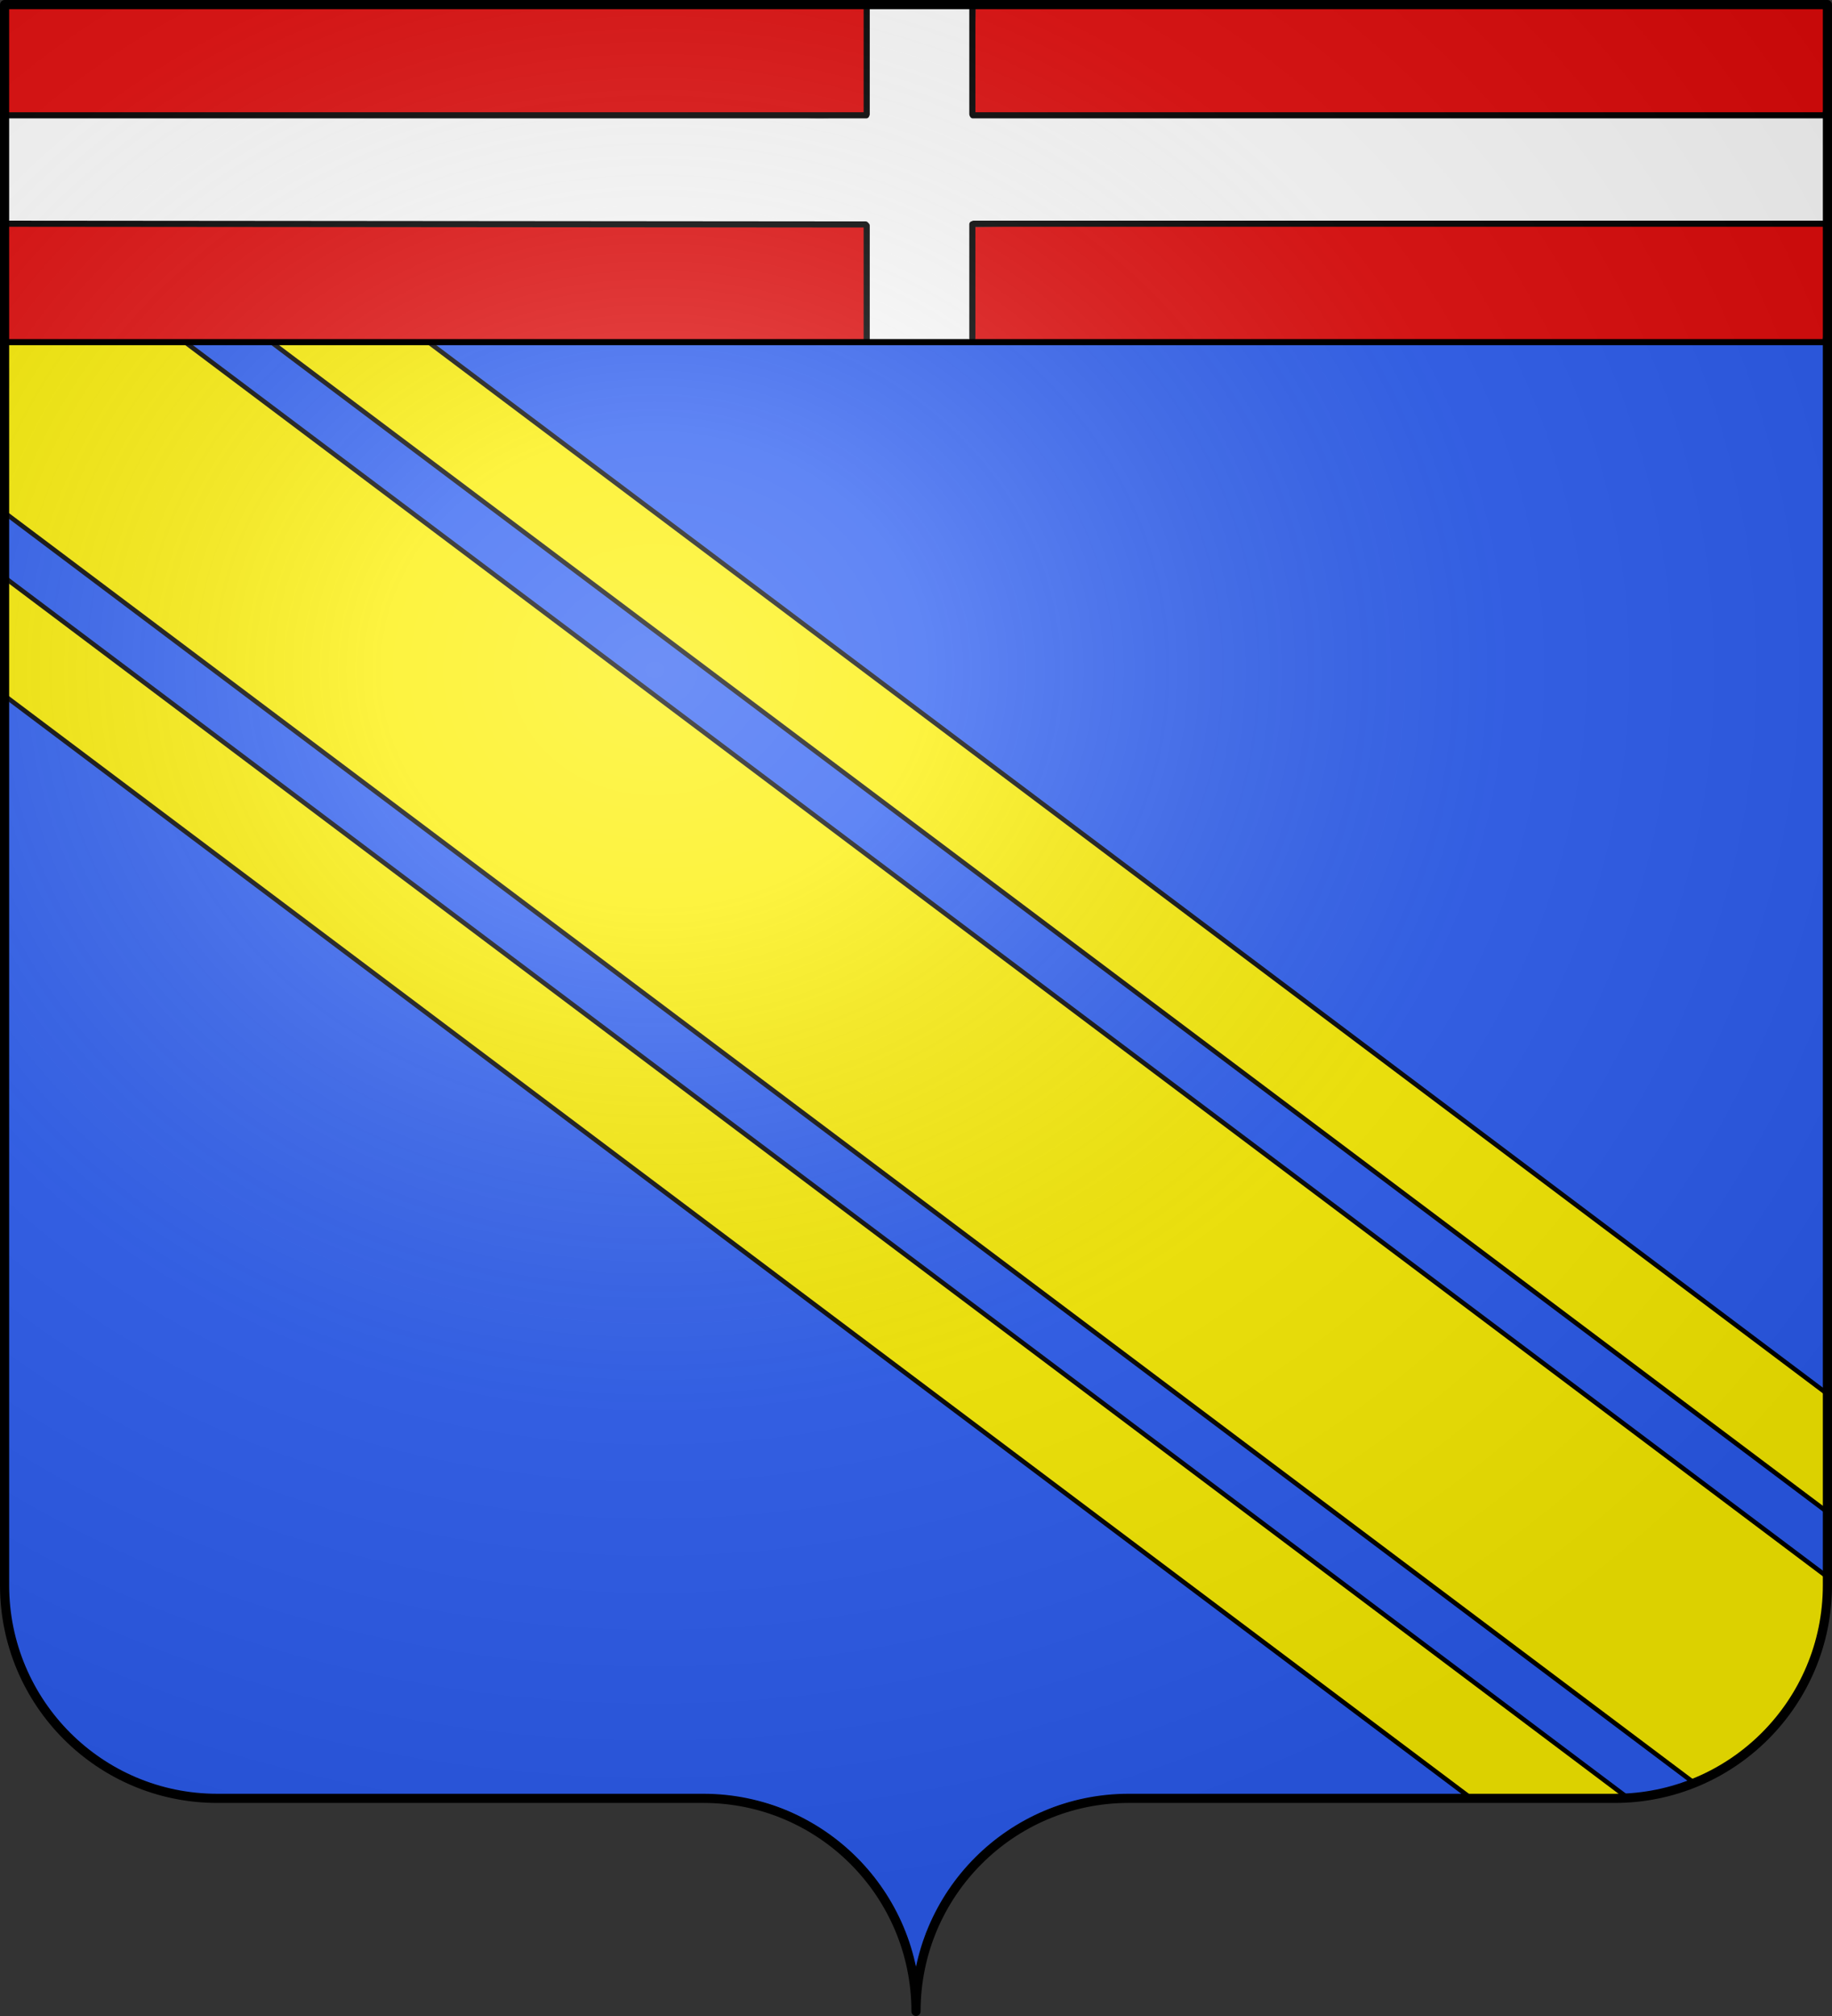
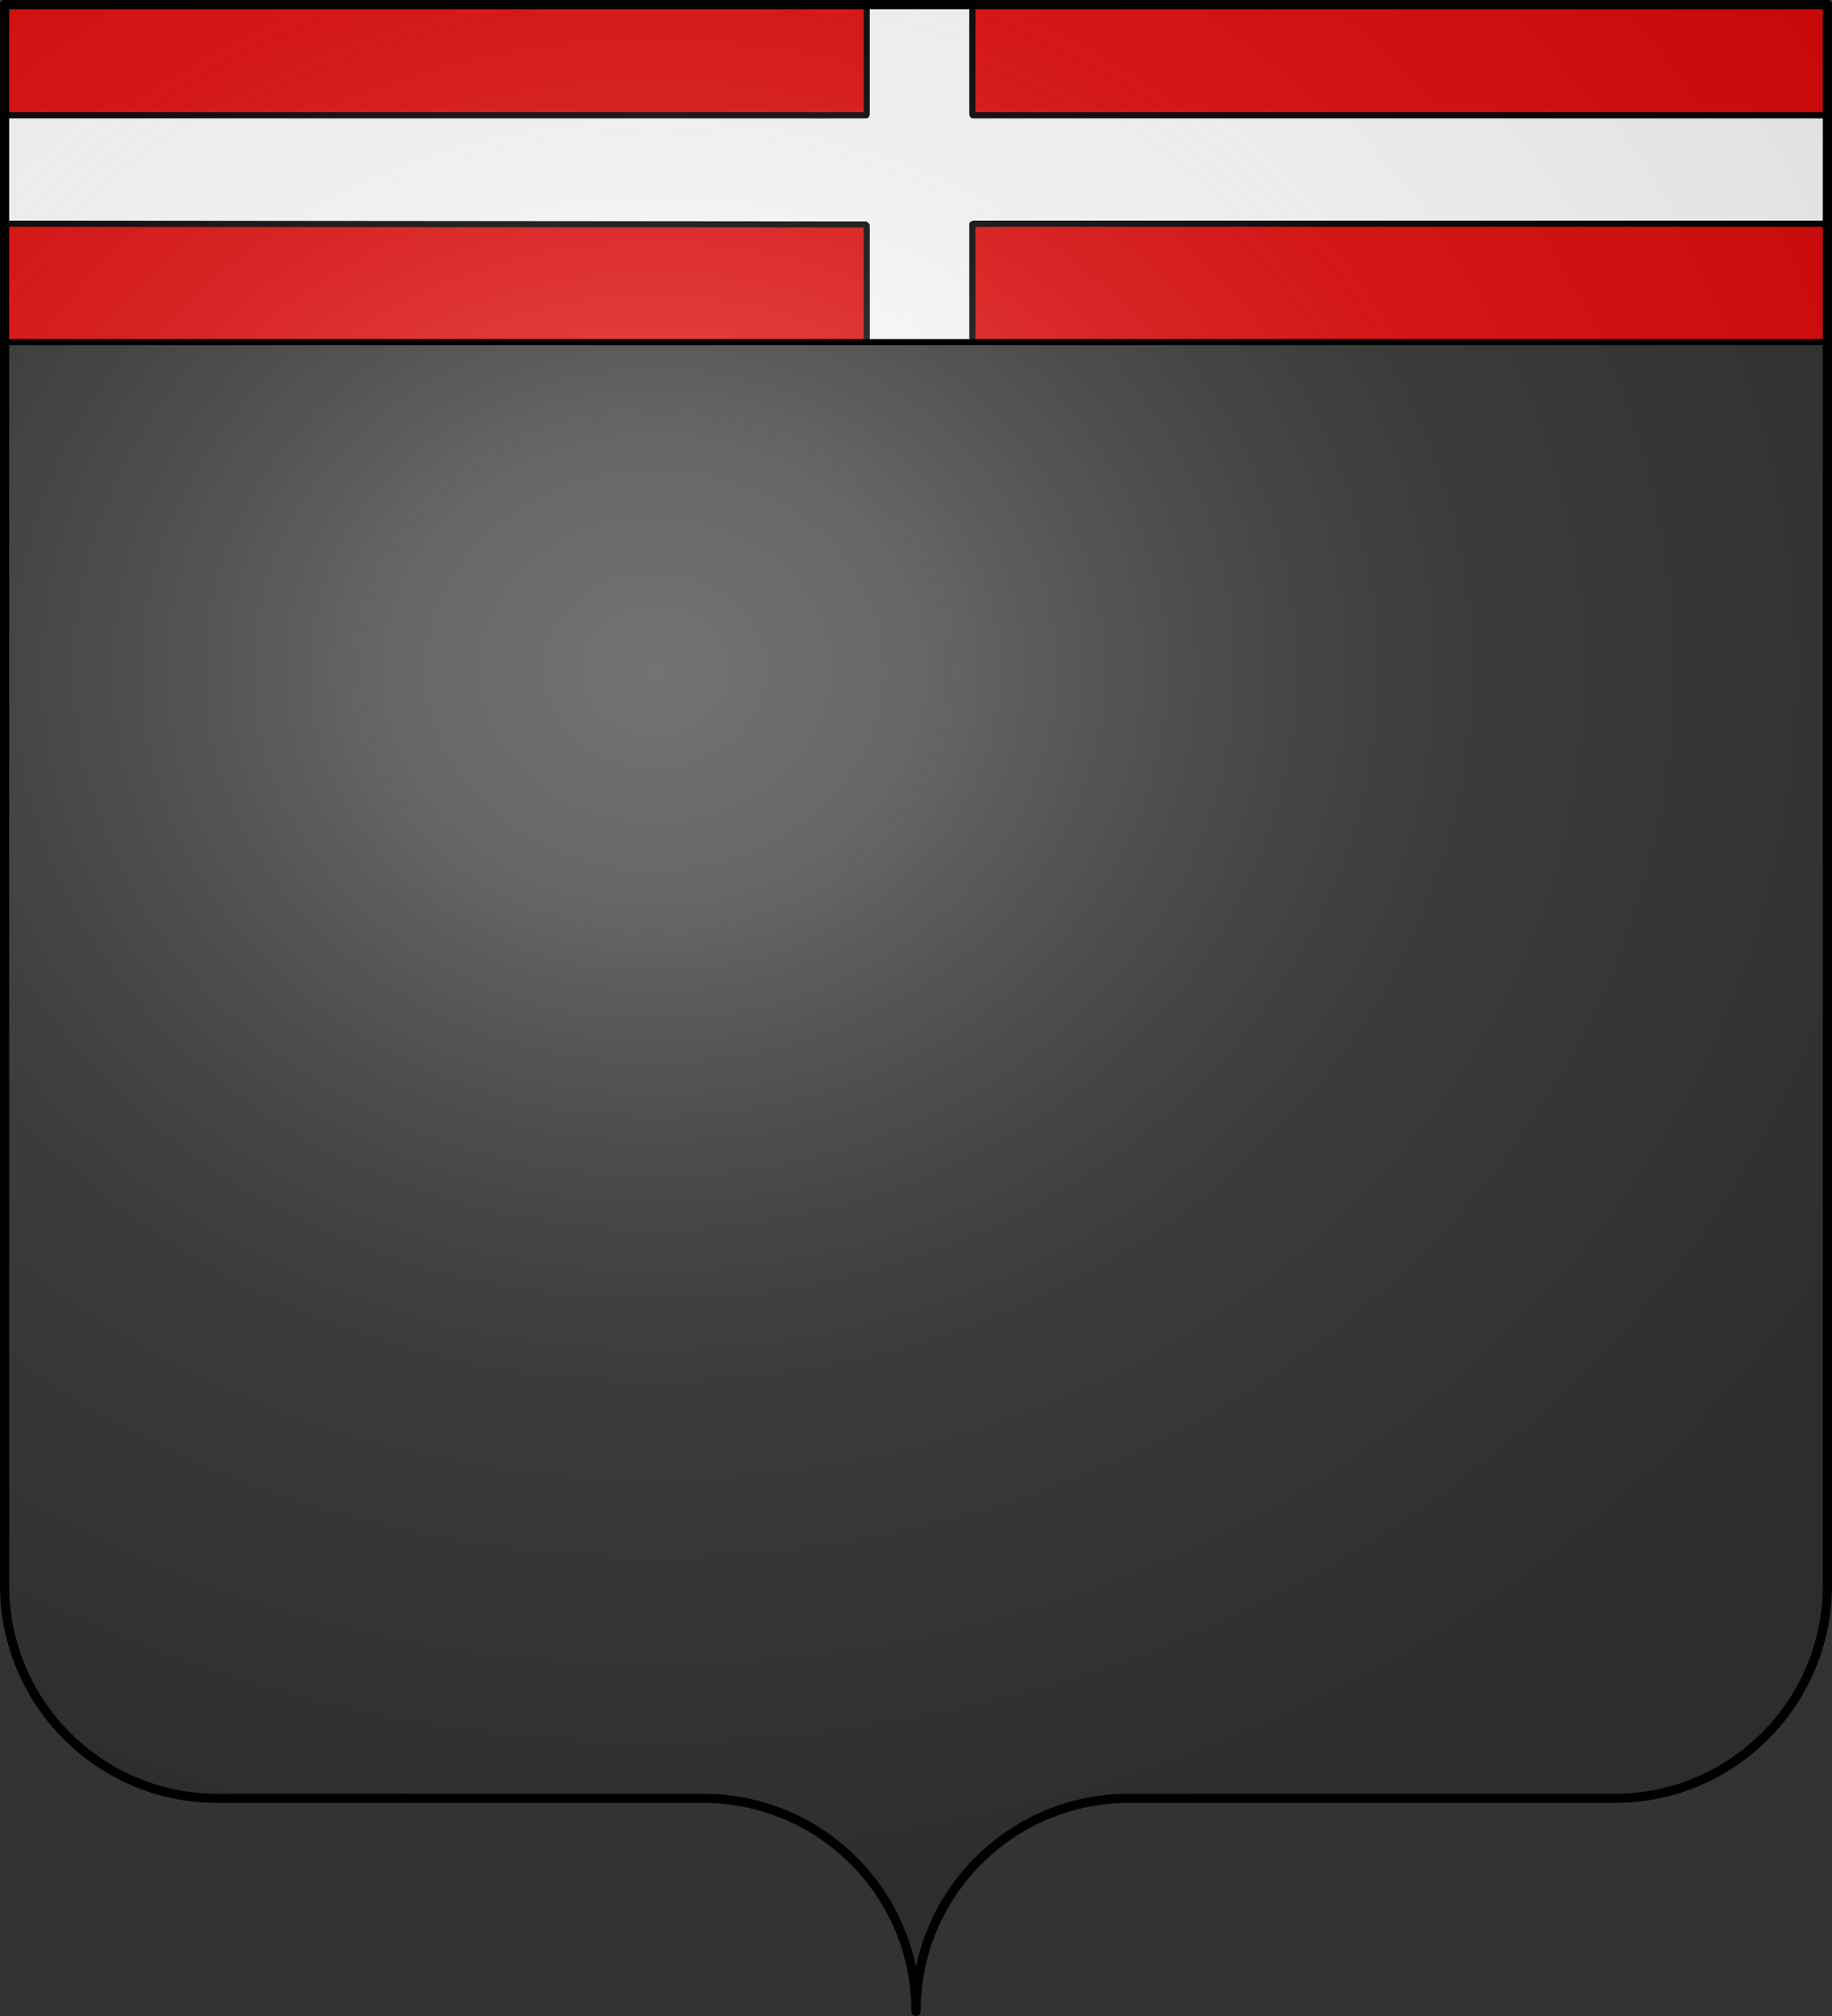
<svg xmlns="http://www.w3.org/2000/svg" xmlns:ns1="http://sodipodi.sourceforge.net/DTD/sodipodi-0.dtd" xmlns:ns2="http://www.inkscape.org/namespaces/inkscape" xmlns:xlink="http://www.w3.org/1999/xlink" height="660" width="600" version="1.0" id="svg2" ns1:version="0.32" ns2:version="0.47 r22583" ns1:docname="Blason_ville_fr_Machilly.svg" style="display:inline">
  <rect width="100%" height="100%" fill="#333333" stroke="none" />
  <ns1:namedview ns2:window-height="965" ns2:window-width="1280" ns2:pageshadow="2" ns2:pageopacity="0.0" guidetolerance="10.0" gridtolerance="10.0" objecttolerance="10.0" borderopacity="1.0" bordercolor="#666666" pagecolor="#ffffff" id="base" showgrid="false" height="660px" ns2:zoom="1" ns2:cx="514.75171" ns2:cy="352.78274" ns2:window-x="-4" ns2:window-y="-4" ns2:current-layer="layer1" showborder="false" ns2:showpageshadow="false" ns2:window-maximized="1" />
  <defs id="defs6">
    <linearGradient id="linearGradient2893">
      <stop style="stop-color:white;stop-opacity:0.314;" offset="0" id="stop2895" />
      <stop id="stop2897" offset="0.19" style="stop-color:white;stop-opacity:0.251;" />
      <stop style="stop-color:#6b6b6b;stop-opacity:0.125;" offset="0.6" id="stop2901" />
      <stop style="stop-color:black;stop-opacity:0.125;" offset="1" id="stop2899" />
    </linearGradient>
    <radialGradient ns2:collect="always" xlink:href="#linearGradient2893" id="radialGradient11919" gradientUnits="userSpaceOnUse" gradientTransform="matrix(1.551,0,0,1.35,-227.894,-51.264)" cx="285.186" cy="200.448" fx="285.186" fy="200.448" r="300" />
    <radialGradient r="300" fy="226.331" fx="221.445" cy="226.331" cx="221.445" gradientTransform="matrix(1.081,-0.813,0.811,1.078,-572.748,933.831)" gradientUnits="userSpaceOnUse" id="radialGradient3547" xlink:href="#linearGradient2893-9" ns2:collect="always" />
    <linearGradient id="linearGradient2893-9">
      <stop id="stop2895-4" offset="0" style="stop-color:white;stop-opacity:0.314;" />
      <stop style="stop-color:white;stop-opacity:0.251;" offset="0.19" id="stop2897-8" />
      <stop id="stop2901-8" offset="0.6" style="stop-color:#6b6b6b;stop-opacity:0.125;" />
      <stop id="stop2899-2" offset="1" style="stop-color:black;stop-opacity:0.125;" />
    </linearGradient>
    <clipPath clipPathUnits="userSpaceOnUse" id="clipPath3143">
      <path ns1:nodetypes="cssccccssc" d="M 656.7,486.112 C 633.555,455.341 639.706,411.61 670.431,388.499 701.157,365.388 766.932,315.912 797.658,292.801 828.383,269.69 834.534,225.96 811.389,195.189 L 500.314,-218.371 23.216,140.497 334.29,554.057 C 357.436,584.828 401.157,591.044 431.882,567.933 462.607,544.822 528.383,495.346 559.108,472.235 589.834,449.124 633.555,455.341 656.7,486.112 z" style="fill:none;stroke:#000000;stroke-width:3;stroke-linecap:round;stroke-linejoin:round;stroke-miterlimit:4;stroke-opacity:1;stroke-dasharray:none;stroke-dashoffset:0;display:inline" id="path3145" />
    </clipPath>
  </defs>
  <g ns2:groupmode="layer" id="layer1" ns2:label="Fond écu" style="display:inline" ns1:insensitive="true">
-     <path style="color:#000000;fill:#2b5df2;fill-opacity:1;fill-rule:nonzero;stroke:none;stroke-width:1;marker:none;visibility:visible;display:inline;overflow:visible;enable-background:accumulate" d="M 1.879,508.438 C 2.586,524.077 1.727,541.185 11.134,554.531 23.239,574.73 48.174,589.582 72.194,588.168 129.968,589.651 187.435,586.894 245.182,589.09 261.087,591.643 275.329,601.951 285.697,614.099 292.106,621.089 295.959,635.625 300.058,643.9 303.731,645.46 301.783,633.482 303.854,631.932 312.53,611.386 331.298,594.043 353.266,589.335 401.528,587.008 450.28,589.968 498.589,589.119 516.993,588.06 537.047,590.674 554.723,584.491 573.89,576.15 591.556,556.539 597.065,536.207 600.665,503.839 597.828,472.242 598.476,439.726 598.516,331.374 598.127,220.411 598.159,112.06 404.137,110.275 200.681,110.584 1.756,111.675 -0.679,237.025 0.968,378.201 1.879,508.438 z" id="path3092" ns1:nodetypes="ccccccccccccccc" />
    <path ns2:export-ydpi="144" ns2:export-xdpi="144" id="path26937" style="fill:url(#radialGradient3547);fill-opacity:1;fill-rule:evenodd;stroke:none;display:none" d="M -853.708,759.532 C -853.708,759.532 -555.208,647.212 -555.208,361.76 -555.208,76.309 -555.208,103.208 -555.208,103.208 L -1152.208,103.208 -1152.208,361.76 C -1152.208,647.212 -853.708,759.532 -853.708,759.532 z" ns1:nodetypes="cccccc" />
    <g style="display:inline" ns2:label="Fond écu" id="layer3-4" transform="matrix(0.799,0.601,-0.601,0.799,67.402,-124.735)" clip-path="url(#clipPath3143)">
-       <path id="path40625" d="M 24.082,145.676 C 23.755,145.817 23.55,146.012 23.55,146.227 L 23.617,175.614 C 23.618,176.044 24.449,176.403 25.451,176.403 L 990.823,175.99 C 990.103,165.804 988.424,155.491 985.704,145.059 L 25.379,145.46 C 24.879,145.461 24.408,145.536 24.082,145.676 z M 25.221,193.572 C 24.895,193.712 24.689,193.908 24.689,194.123 L 24.729,213.037 91.177,273.494 971.032,273.116 C 982.707,248.065 990.351,221.116 991.164,192.955 L 26.476,193.369 C 25.976,193.369 25.546,193.432 25.221,193.572 z M 110.433,290.446 C 123.753,301.506 137.906,311.811 152.723,321.371 L 942.765,321.048 C 949.807,311.17 956.449,300.835 962.402,290.09 L 110.433,290.446 z" style="fill:#fcef00;fill-opacity:1;fill-rule:evenodd;stroke:#000000;stroke-width:1.5;stroke-linecap:butt;stroke-linejoin:miter;stroke-miterlimit:4;stroke-opacity:1;stroke-dasharray:none;display:inline" />
-     </g>
+       </g>
    <g id="g4077">
      <path ns1:nodetypes="cccccc" id="path4073" d="M 1.469,72.965 C 1.558,84.751 2.488,100.416 2.796,112.111 95.703,112.111 190.87,111.252 283.777,111.252 283.997,99.531 283.336,85.62 283.115,73.899 190.209,73.899 95.742,72.991 2.836,72.991 L 1.469,72.965 z" style="color:#000000;fill:#e20909;fill-opacity:1;fill-rule:nonzero;stroke:none;stroke-width:1;marker:none;visibility:visible;display:inline;overflow:visible;enable-background:accumulate" />
      <path ns1:nodetypes="ccccccccccccccc" id="path4075" d="M 284.014,1.327 C 284.373,12.52 285.168,24.741 284.091,37.68 269.677,39.751 256.149,38.07 241.3,37.673 162.381,37.823 81.329,37.421 2.41,37.449 2.187,48.072 1.883,62.13 2.105,72.753 95.823,72.847 190.21,72.513 283.891,73.069 285.399,85.771 284.152,99.142 284.452,111.978 294.963,111.888 307.756,111.852 318.176,111.54 318.391,99.063 317.727,85.589 318.559,73.171 411.251,73.65 490.478,75.454 591.406,72.753 594.726,72.947 599.441,74.477 597.933,69.801 597.844,60.356 598.644,47.564 598.332,38.211 447.932,37.64 452.058,37.743 318.066,37.885 317.895,26.151 318.579,13.512 317.737,1.498 307.227,1.588 294.432,1.016 284.014,1.327 z" style="color:#000000;fill:#ffffff;fill-opacity:1;fill-rule:nonzero;stroke:none;stroke-width:1;marker:none;visibility:visible;display:inline;overflow:visible;enable-background:accumulate" />
      <path id="path4069" d="M 319.557,2.684 C 319.407,14.005 318.408,26.501 319.029,37.741 391.097,38.101 463.961,36.936 536.072,37.039 556.3,37.039 576.527,37.039 596.755,37.039 598.501,33.575 597.008,28.407 597.505,24.293 597.298,17.064 597.922,9.632 597.196,2.529 525.129,2.169 452.947,2.478 380.836,2.375 360.608,2.375 340.38,2.375 320.152,2.375 L 319.557,2.684 z" style="color:#000000;fill:#e20909;fill-opacity:1;fill-rule:nonzero;stroke:none;stroke-width:1;marker:none;visibility:visible;display:inline;overflow:visible;enable-background:accumulate" ns1:nodetypes="ccccccccc" />
      <path id="path4067" d="M 2.734,2.684 C 2.584,14.005 2.268,25.644 2.888,36.884 74.839,37.244 146.902,36.936 218.896,37.039 239.947,37.039 261.927,37.648 282.978,37.648 283.382,25.82 284.346,13.408 283.971,1.295 212.021,0.935 138.476,2.478 66.482,2.375 45.431,2.375 24.38,2.375 3.329,2.375 L 2.734,2.684 z" style="color:#000000;fill:#e20909;fill-opacity:1;fill-rule:nonzero;stroke:none;stroke-width:1;marker:none;visibility:visible;display:inline;overflow:visible;enable-background:accumulate" ns1:nodetypes="cccccccc" />
      <path id="path4071" d="M 319.426,74.337 C 319.271,86.365 318.79,99.942 319.407,111.889 391.474,112.249 463.961,111.026 536.072,111.129 556.3,111.129 576.527,111.129 596.755,111.129 598.501,107.665 597.008,102.497 597.505,98.383 597.3,90.448 598.656,81.325 597.937,73.515 525.869,73.155 453.252,73.232 381.141,73.129 L 319.426,74.337 z" style="color:#000000;fill:#e20909;fill-opacity:1;fill-rule:nonzero;stroke:none;stroke-width:1;marker:none;visibility:visible;display:inline;overflow:visible;enable-background:accumulate" ns1:nodetypes="cccccccc" />
    </g>
    <path style="fill:none;stroke:#000000;stroke-width:2;stroke-linecap:round;stroke-linejoin:miter;stroke-miterlimit:4;stroke-opacity:1;stroke-dasharray:none" d="M 318.627,37.759 597.93,37.759 M 2.628,37.759 283.702,37.759" id="path4059" ns1:nodetypes="cccc" />
    <path style="fill:none;stroke:#000000;stroke-width:2;stroke-linecap:round;stroke-linejoin:miter;stroke-miterlimit:4;stroke-opacity:1;stroke-dasharray:none" d="M 283.852,73.871 283.852,111.35 M 283.852,1.451 283.852,37.345" id="path4063" ns1:nodetypes="cccc" />
    <path style="fill:none;stroke:#000000;stroke-width:2;stroke-linecap:round;stroke-linejoin:miter;stroke-miterlimit:4;stroke-opacity:1;stroke-dasharray:none" d="M 318.914,73.241 597.273,73.241 M 2.133,73.241 283.494,73.487" id="path4061" ns1:nodetypes="cccc" />
    <path style="fill:none;stroke:#000000;stroke-width:2;stroke-linecap:round;stroke-linejoin:miter;stroke-miterlimit:4;stroke-opacity:1;stroke-dasharray:none" d="M 318.454,73.417 318.454,110.693 M 318.454,1.822 318.454,37.348" id="path4065" ns1:nodetypes="cccc" />
  </g>
  <g ns2:groupmode="layer" id="layer2" ns2:label="Meubles" style="display:inline" ns1:insensitive="true" />
  <g ns2:groupmode="layer" id="layer3" ns2:label="Reflet final" style="display:inline" ns1:insensitive="true">
    <path id="path2875" style="fill:url(#radialGradient11919);fill-opacity:1;fill-rule:evenodd;stroke:none" d="M 1.5,1.5 1.5,518.991 C 1.5,557.496 32.703,588.746 71.15,588.746 109.597,588.746 191.903,588.746 230.35,588.746 268.797,588.745 300,619.996 300,658.5 300,619.996 331.203,588.746 369.65,588.746 408.097,588.745 490.403,588.746 528.85,588.746 567.297,588.746 598.5,557.496 598.5,518.991 L 598.5,1.5 1.5,1.5 z" />
  </g>
  <g ns2:groupmode="layer" id="layer4" ns2:label="Contour final" style="display:inline" ns1:insensitive="true">
    <path style="fill:none;stroke:#000000;stroke-width:2;stroke-linecap:round;stroke-linejoin:miter;stroke-miterlimit:4;stroke-opacity:1;stroke-dasharray:none;display:inline" d="M 1.727,112.007 597.93,112.007" id="path3285" ns1:nodetypes="cc" />
    <path id="path1572" style="fill:none;stroke:#000000;stroke-width:3;stroke-linecap:round;stroke-linejoin:round;stroke-miterlimit:4;stroke-opacity:1;stroke-dasharray:none;stroke-dashoffset:0;display:inline" d="M 300,658.5 C 300,619.996 331.203,588.746 369.65,588.746 408.097,588.746 490.403,588.746 528.85,588.746 567.297,588.746 598.5,557.497 598.5,518.993 L 598.5,1.5 1.5,1.5 1.5,518.993 C 1.5,557.497 32.703,588.746 71.15,588.746 109.597,588.746 191.903,588.746 230.35,588.746 268.797,588.746 300,619.996 300,658.5 z" ns1:nodetypes="cssccccssc" />
  </g>
</svg>